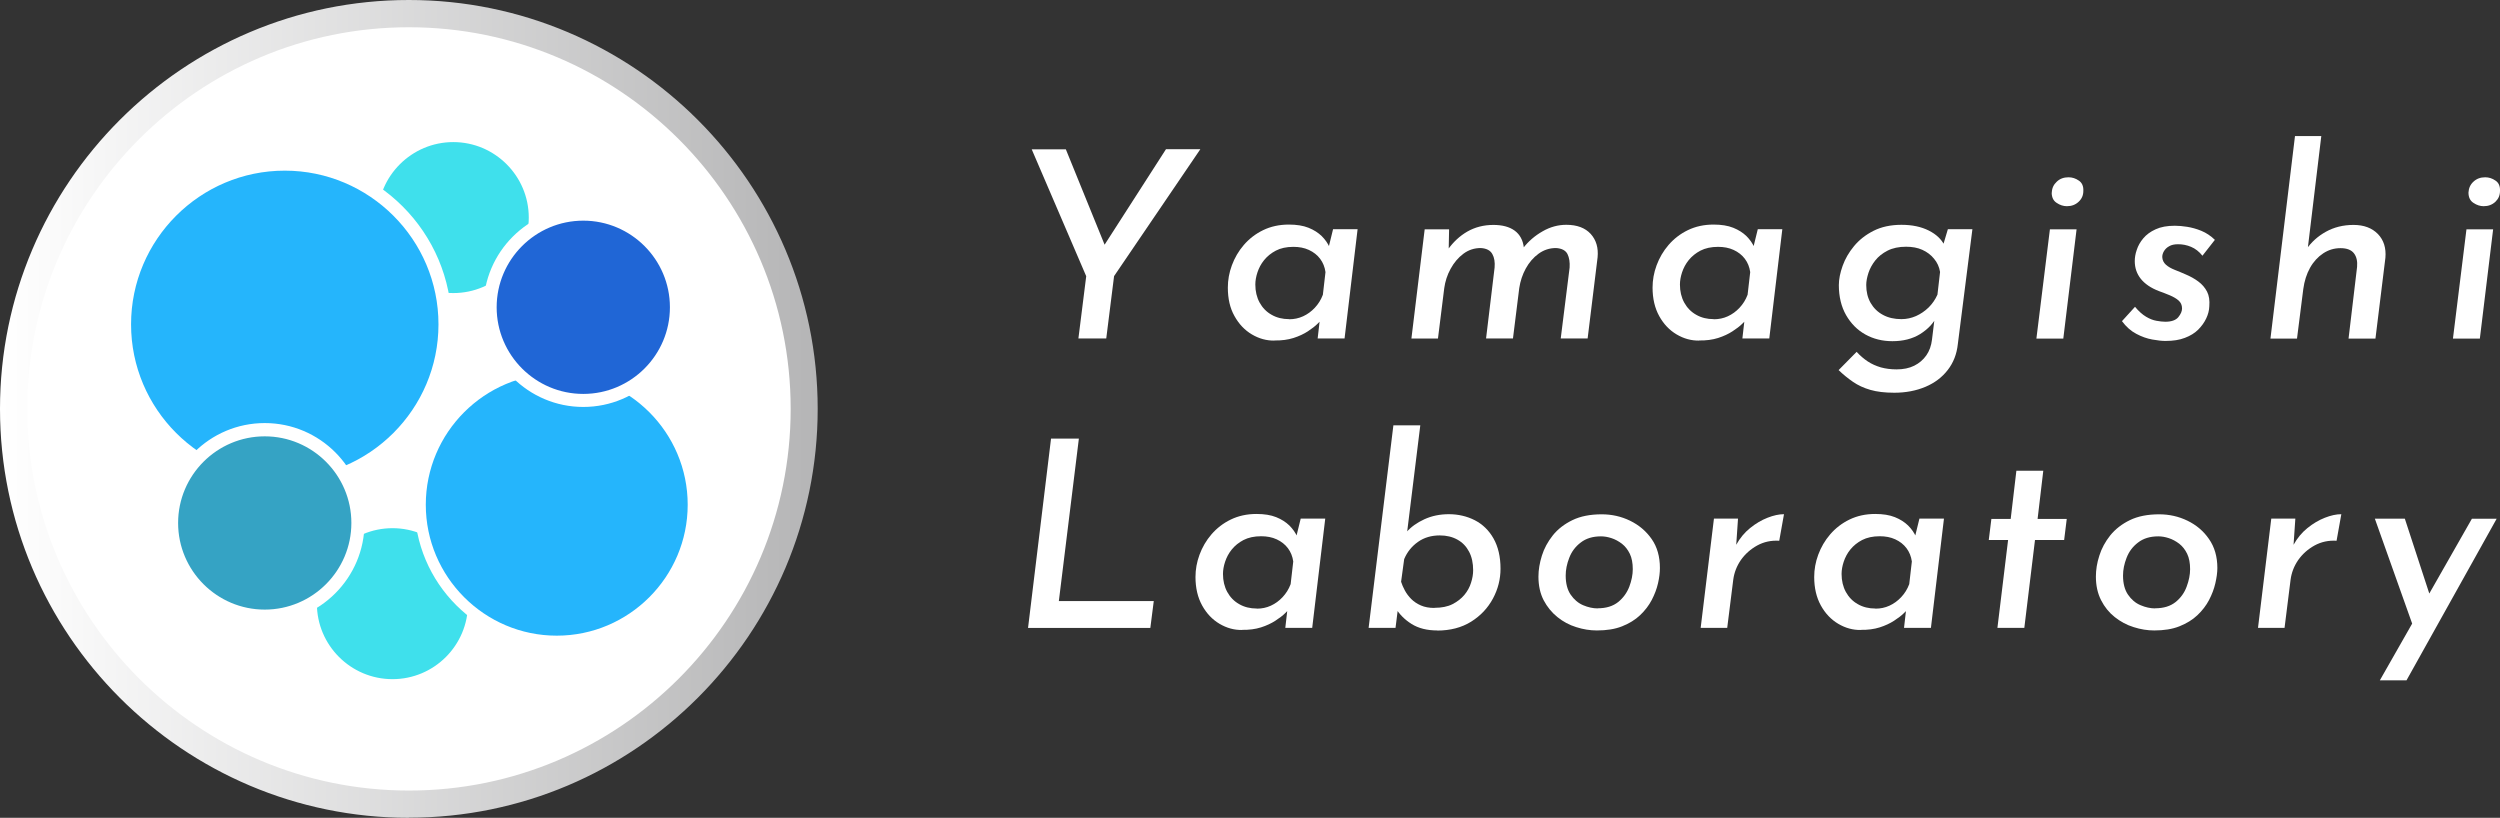
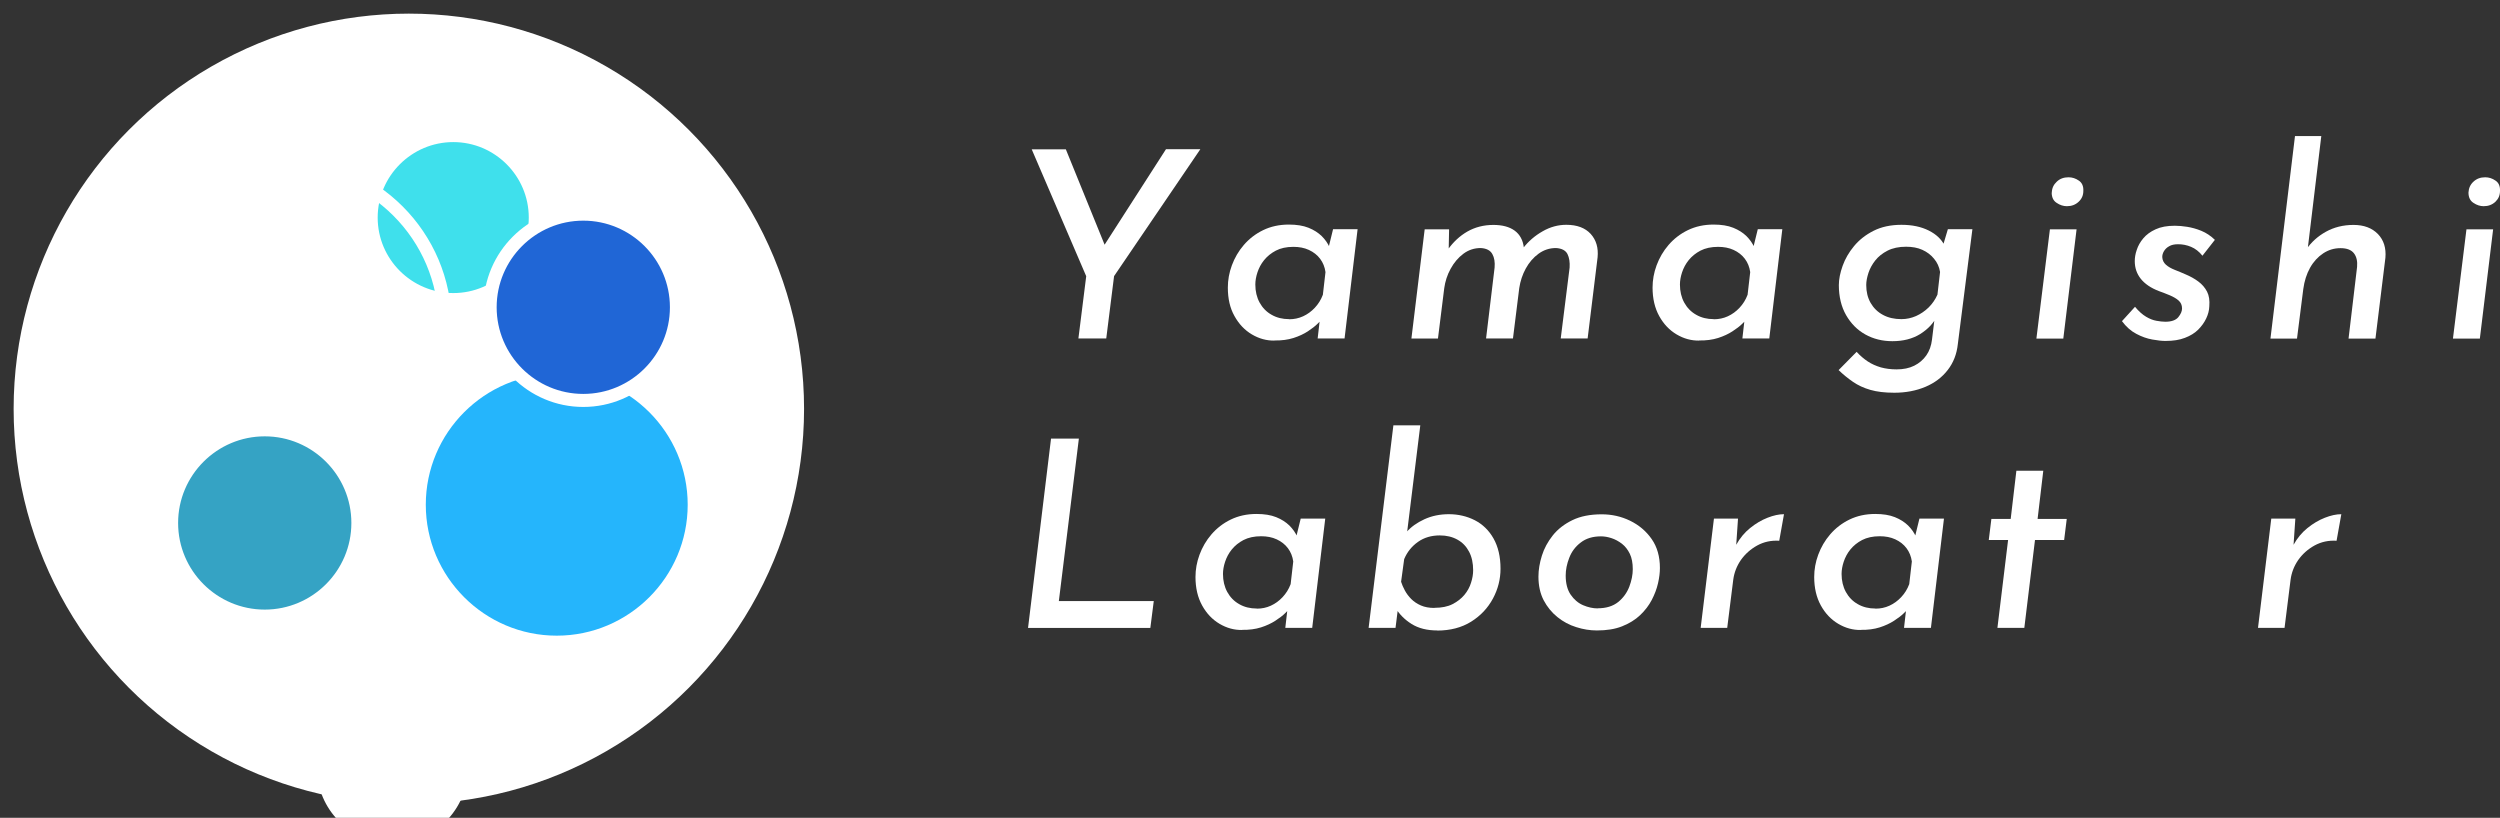
<svg xmlns="http://www.w3.org/2000/svg" id="_レイヤー_2" viewBox="0 0 210.96 69.01">
  <rect x="0" y="0" width="210.96" height="69.01" fill="#333333" stroke="none" />
  <defs>
    <style>.cls-1{fill:#fff;}.cls-2{fill:url(#_名称未設定グラデーション_15);}.cls-3{fill:#25b5fc;}.cls-4{fill:#35a3c4;}.cls-5{fill:#2066d6;}.cls-6{fill:#3fe0ec;}</style>
    <linearGradient id="_名称未設定グラデーション_15" x1="0" y1="34.5" x2="69.01" y2="34.5" gradientUnits="userSpaceOnUse">
      <stop offset="0" stop-color="#fff" />
      <stop offset="1" stop-color="#b5b5b6" />
    </linearGradient>
  </defs>
  <g id="_レイヤー_1-2">
    <circle class="cls-1" cx="34.5" cy="34.5" r="33.35" />
-     <path class="cls-2" d="M34.5,69.01C15.48,69.01,0,53.53,0,34.5S15.48,0,34.5,0s34.5,15.48,34.5,34.5-15.48,34.5-34.5,34.5ZM34.5,2.3C16.74,2.3,2.3,16.74,2.3,34.5s14.45,32.21,32.21,32.21,32.21-14.45,32.21-32.21S52.26,2.3,34.5,2.3Z" />
    <path class="cls-1" d="M91.66,23.31l-4.6-10.71h2.88l3.54,8.71-.72.04,5.63-8.76h2.9l-7.28,10.71-.66,5.26h-2.35l.66-5.26Z" />
    <path class="cls-1" d="M107.54,28.74c-.66.01-1.29-.16-1.9-.52-.61-.36-1.1-.88-1.47-1.55-.38-.67-.56-1.47-.56-2.4,0-.63.11-1.26.34-1.88.23-.62.56-1.2,1.01-1.72.45-.52.99-.94,1.63-1.25.64-.31,1.36-.47,2.17-.47.66,0,1.21.09,1.66.27s.82.42,1.11.7c.29.29.52.61.68.98l-.2.4.48-1.96h2.07l-1.1,9.22h-2.27l.26-2.27.18.57c-.09.1-.24.26-.45.46-.21.21-.49.42-.82.64-.34.22-.74.41-1.21.56-.47.15-1,.22-1.61.21ZM108.79,26.94c.41,0,.8-.08,1.17-.25s.7-.41.99-.72c.29-.31.52-.67.68-1.1l.22-1.91c-.06-.43-.21-.8-.45-1.12-.24-.32-.56-.57-.95-.75s-.82-.26-1.31-.26c-.59,0-1.08.11-1.48.32-.4.21-.73.48-.99.8-.26.32-.44.67-.56,1.03s-.18.71-.18,1.03c0,.57.12,1.08.36,1.52.24.44.58.79,1.01,1.03.43.25.93.37,1.48.37Z" />
    <path class="cls-1" d="M122.28,19.35l-.04,2.05-.07-.33c.46-.65,1.01-1.16,1.65-1.53.65-.37,1.38-.56,2.2-.56.75,0,1.35.16,1.79.48s.71.81.78,1.45l-.07.04c.45-.59,1-1.06,1.65-1.43.64-.37,1.31-.55,2-.55.91,0,1.59.26,2.06.77.46.51.66,1.17.58,1.98l-.84,6.84h-2.27l.75-5.98c.03-.45-.03-.84-.18-1.14s-.47-.48-.97-.51c-.54,0-1.03.16-1.47.48-.44.32-.8.74-1.08,1.25-.28.51-.46,1.06-.55,1.65l-.53,4.25h-2.27l.72-5.98c.04-.45-.02-.84-.19-1.14-.17-.31-.49-.48-.98-.51-.54,0-1.03.16-1.46.48-.43.32-.79.74-1.08,1.27-.29.52-.46,1.07-.54,1.64l-.53,4.25h-2.24l1.12-9.22h2.03Z" />
    <path class="cls-1" d="M143.38,28.74c-.66.01-1.29-.16-1.9-.52-.61-.36-1.1-.88-1.47-1.55-.37-.67-.56-1.47-.56-2.4,0-.63.11-1.26.34-1.88.23-.62.56-1.2,1.01-1.72.45-.52.99-.94,1.63-1.25.64-.31,1.36-.47,2.17-.47.66,0,1.21.09,1.66.27s.82.42,1.11.7c.29.29.52.61.68.98l-.2.4.48-1.96h2.07l-1.1,9.22h-2.27l.26-2.27.18.57c-.09.1-.24.26-.45.46-.21.21-.49.42-.83.64-.34.22-.74.41-1.21.56-.47.15-1.01.22-1.61.21ZM144.63,26.94c.41,0,.8-.08,1.17-.25.37-.17.7-.41.99-.72.29-.31.52-.67.68-1.1l.22-1.91c-.06-.43-.21-.8-.45-1.12-.24-.32-.56-.57-.95-.75s-.83-.26-1.31-.26c-.59,0-1.08.11-1.49.32-.4.21-.73.48-.99.8-.26.32-.44.67-.56,1.03s-.18.71-.18,1.03c0,.57.12,1.08.36,1.52s.58.79,1.01,1.03c.43.25.93.37,1.48.37Z" />
    <path class="cls-1" d="M159.83,33.14c-.78,0-1.45-.08-2-.24-.56-.16-1.05-.39-1.47-.68s-.83-.62-1.21-.99l1.52-1.54c.29.32.61.59.94.81.33.22.7.38,1.1.5.4.11.85.17,1.33.17.57,0,1.07-.1,1.49-.31.42-.21.76-.5,1.02-.87.26-.37.42-.82.48-1.33l.29-2.38.13.4c-.29.6-.77,1.1-1.42,1.51-.65.4-1.43.6-2.34.6-.85,0-1.61-.19-2.29-.57-.68-.38-1.21-.92-1.62-1.63-.4-.7-.61-1.55-.61-2.53,0-.5.11-1.04.32-1.63.21-.59.53-1.14.96-1.66.43-.52.97-.95,1.64-1.29.67-.34,1.46-.51,2.36-.51s1.66.16,2.3.48c.64.32,1.08.74,1.33,1.25l-.24.42.53-1.78h2.07l-1.23,9.7c-.09.84-.37,1.56-.85,2.18-.48.62-1.1,1.09-1.88,1.42s-1.66.5-2.64.5ZM160.85,20.82c-.62,0-1.14.11-1.57.33-.43.22-.78.5-1.04.83-.26.33-.45.68-.57,1.04-.12.37-.19.71-.19,1.03,0,.57.12,1.07.37,1.51.25.43.59.77,1.04,1.01.44.24.96.36,1.56.36.43,0,.84-.09,1.23-.26.4-.18.75-.42,1.07-.73.31-.31.56-.67.74-1.08l.22-1.91c-.07-.43-.24-.8-.51-1.12-.26-.32-.59-.57-.99-.75-.4-.18-.85-.26-1.37-.26Z" />
    <path class="cls-1" d="M172.99,19.35h2.24l-1.12,9.22h-2.27l1.14-9.22ZM173.14,16.25c.01-.37.15-.67.42-.92.26-.25.59-.37.99-.37.31,0,.6.09.87.28.27.18.4.47.38.87,0,.37-.13.67-.4.92s-.59.37-.99.37c-.29,0-.58-.09-.86-.28-.28-.18-.42-.47-.42-.87Z" />
    <path class="cls-1" d="M182.71,28.77c-.28,0-.64-.04-1.09-.12-.45-.08-.9-.24-1.35-.48-.46-.24-.86-.6-1.21-1.07l1.1-1.21c.32.38.63.66.94.84.3.18.59.29.87.34s.53.08.75.08c.51,0,.88-.13,1.09-.38.21-.26.32-.5.32-.74,0-.28-.1-.5-.29-.67-.19-.17-.44-.31-.74-.44-.3-.12-.61-.25-.93-.36-.68-.26-1.18-.61-1.52-1.03-.34-.43-.51-.92-.51-1.5,0-.29.05-.61.17-.95.11-.34.29-.66.55-.97.26-.31.6-.56,1.04-.76.43-.2.97-.3,1.62-.3.31,0,.66.03,1.04.09s.79.17,1.2.34c.41.17.79.42,1.14.76l-1.05,1.34c-.28-.35-.6-.6-.96-.75-.36-.15-.72-.22-1.09-.22-.31,0-.56.05-.76.17-.2.11-.34.25-.44.42s-.14.33-.14.49c.01.26.12.48.31.65.19.17.44.31.74.43.3.12.6.24.89.37.43.18.79.38,1.11.62.31.23.56.52.73.85.17.33.23.74.19,1.24-.01.34-.1.68-.26,1.02-.16.34-.39.66-.68.95-.29.29-.67.52-1.12.69-.46.18-1,.26-1.63.26Z" />
    <path class="cls-1" d="M194.62,21.04c.41-.6.96-1.1,1.64-1.48s1.46-.58,2.34-.58,1.56.26,2.06.77c.49.51.7,1.18.63,2l-.84,6.82h-2.27l.72-6.05c.04-.47-.04-.85-.26-1.14-.22-.29-.6-.44-1.14-.44s-1.02.15-1.46.44-.82.7-1.11,1.22c-.29.52-.48,1.12-.57,1.79l-.53,4.18h-2.24l2.07-17.09h2.22l-1.21,10.05-.04-.48Z" />
    <path class="cls-1" d="M208.14,19.35h2.24l-1.12,9.22h-2.27l1.14-9.22ZM208.3,16.25c.02-.37.15-.67.42-.92.27-.25.59-.37.99-.37.31,0,.6.09.87.28.27.18.4.47.38.87,0,.37-.13.67-.39.92-.27.25-.6.37-.99.37-.29,0-.58-.09-.86-.28-.28-.18-.42-.47-.42-.87Z" />
    <path class="cls-1" d="M88.69,37.01h2.35l-1.69,13.71h8.01l-.29,2.27h-10.32l1.94-15.97Z" />
    <path class="cls-1" d="M104.81,53.16c-.66.01-1.29-.16-1.9-.52-.61-.36-1.1-.88-1.47-1.55-.37-.67-.56-1.47-.56-2.4,0-.63.11-1.26.34-1.88.23-.62.56-1.2,1.01-1.72.45-.52.99-.94,1.63-1.25.64-.31,1.36-.47,2.17-.47.66,0,1.21.09,1.66.27s.82.42,1.11.7c.29.29.52.61.68.98l-.2.4.48-1.96h2.07l-1.1,9.22h-2.27l.26-2.27.18.57c-.09.1-.24.26-.45.46-.21.21-.49.42-.83.64-.34.22-.74.41-1.21.56-.47.15-1.01.22-1.61.21ZM106.07,51.36c.41,0,.8-.08,1.17-.25.37-.17.7-.41.99-.72.29-.31.52-.67.68-1.1l.22-1.91c-.06-.43-.21-.8-.45-1.12-.24-.32-.56-.57-.95-.75s-.83-.26-1.31-.26c-.59,0-1.08.11-1.49.32-.4.21-.73.48-.99.8-.26.32-.44.67-.56,1.03s-.18.71-.18,1.03c0,.57.12,1.08.36,1.52s.58.79,1.01,1.03c.43.25.93.37,1.48.37Z" />
    <path class="cls-1" d="M121.29,53.2c-.87,0-1.59-.18-2.18-.55-.59-.37-1.04-.83-1.37-1.39l.31-.59-.29,2.31h-2.27l2.09-17.09h2.27l-1.21,9.81.04-.79c.38-.44.88-.8,1.51-1.09s1.32-.43,2.08-.43,1.52.17,2.18.51,1.19.85,1.58,1.54c.39.69.59,1.54.59,2.55,0,.88-.21,1.72-.64,2.52-.43.8-1.04,1.45-1.84,1.95-.8.5-1.76.75-2.87.75ZM121.05,51.29c.6,0,1.11-.1,1.52-.31.41-.21.74-.47,1-.78.26-.31.45-.66.56-1.02.12-.37.18-.72.18-1.06,0-.6-.11-1.12-.34-1.56-.23-.44-.55-.78-.98-1.02-.43-.24-.92-.36-1.5-.36-.7,0-1.32.18-1.84.55-.52.37-.91.85-1.16,1.45l-.26,1.91c.07.23.18.48.32.74.14.26.32.5.54.72.22.22.49.4.81.54s.7.21,1.14.21Z" />
    <path class="cls-1" d="M134.75,53.2c-.57,0-1.15-.09-1.74-.28-.59-.18-1.12-.47-1.59-.85s-.86-.85-1.16-1.42c-.29-.56-.44-1.23-.44-1.99,0-.57.1-1.16.29-1.77.19-.61.5-1.18.92-1.71.42-.53.98-.96,1.66-1.29.68-.33,1.51-.49,2.47-.49.85,0,1.65.18,2.39.54.74.36,1.35.87,1.82,1.54.47.67.7,1.49.7,2.45,0,.38-.05.81-.16,1.29-.11.48-.29.95-.53,1.41-.24.46-.57.89-.98,1.28s-.92.7-1.52.94-1.31.35-2.13.35ZM134.82,51.33c.72,0,1.29-.18,1.73-.53.43-.35.74-.78.94-1.3.19-.51.29-1,.29-1.47,0-.51-.08-.95-.25-1.3-.17-.35-.39-.63-.67-.85-.28-.21-.57-.37-.88-.47-.31-.1-.6-.15-.88-.15-.69,0-1.26.17-1.71.52-.45.34-.77.77-.97,1.29-.2.51-.3,1.01-.3,1.5,0,.66.14,1.2.42,1.61.28.41.63.71,1.05.89s.84.27,1.23.27Z" />
    <path class="cls-1" d="M146.66,43.77l-.15,2.2c.31-.56.7-1.03,1.17-1.41.47-.38.96-.67,1.47-.87.51-.2.97-.3,1.39-.3l-.4,2.24c-.68-.04-1.29.09-1.86.4-.56.31-1.02.72-1.38,1.23-.35.51-.56,1.06-.64,1.65l-.51,4.07h-2.24l1.12-9.22h2.02Z" />
    <path class="cls-1" d="M157.02,53.16c-.66.01-1.29-.16-1.9-.52-.61-.36-1.1-.88-1.47-1.55-.37-.67-.56-1.47-.56-2.4,0-.63.11-1.26.34-1.88.23-.62.56-1.2,1.01-1.72.45-.52.99-.94,1.63-1.25.64-.31,1.36-.47,2.17-.47.66,0,1.21.09,1.66.27s.82.42,1.11.7c.29.29.52.61.68.98l-.2.4.48-1.96h2.07l-1.1,9.22h-2.27l.26-2.27.18.57c-.09.1-.24.26-.45.46-.21.21-.49.42-.83.64-.34.22-.74.41-1.21.56-.47.15-1.01.22-1.61.21ZM158.27,51.36c.41,0,.8-.08,1.17-.25.37-.17.7-.41.99-.72.29-.31.52-.67.68-1.1l.22-1.91c-.06-.43-.21-.8-.45-1.12-.24-.32-.56-.57-.95-.75s-.83-.26-1.31-.26c-.59,0-1.08.11-1.49.32-.4.21-.73.48-.99.8-.26.32-.44.67-.56,1.03s-.18.71-.18,1.03c0,.57.12,1.08.36,1.52s.58.79,1.01,1.03c.43.25.93.37,1.48.37Z" />
    <path class="cls-1" d="M170.15,39.72h2.27l-.48,4.07h2.46l-.22,1.78h-2.46l-.9,7.41h-2.27l.9-7.41h-1.63l.22-1.78h1.63l.48-4.07Z" />
-     <path class="cls-1" d="M181.79,53.2c-.57,0-1.15-.09-1.74-.28-.59-.18-1.12-.47-1.6-.85s-.86-.85-1.15-1.42-.44-1.23-.44-1.99c0-.57.09-1.16.29-1.77.19-.61.5-1.18.92-1.71.43-.53.98-.96,1.66-1.29.68-.33,1.51-.49,2.47-.49.85,0,1.65.18,2.39.54s1.35.87,1.81,1.54c.47.67.71,1.49.71,2.45,0,.38-.06.81-.17,1.29s-.29.95-.53,1.41c-.24.46-.57.89-.98,1.28-.41.39-.92.7-1.52.94s-1.31.35-2.13.35ZM181.86,51.33c.72,0,1.29-.18,1.73-.53.43-.35.74-.78.93-1.3.19-.51.29-1,.29-1.47,0-.51-.08-.95-.25-1.3-.17-.35-.39-.63-.67-.85-.28-.21-.57-.37-.88-.47-.31-.1-.6-.15-.88-.15-.69,0-1.26.17-1.71.52-.45.34-.77.77-.97,1.29-.2.51-.3,1.01-.3,1.5,0,.66.14,1.2.42,1.61s.63.71,1.06.89c.42.18.84.27,1.23.27Z" />
    <path class="cls-1" d="M193.69,43.77l-.15,2.2c.31-.56.7-1.03,1.17-1.41.47-.38.96-.67,1.47-.87.51-.2.97-.3,1.39-.3l-.4,2.24c-.68-.04-1.29.09-1.86.4-.56.31-1.02.72-1.38,1.23-.35.51-.56,1.06-.64,1.65l-.51,4.07h-2.24l1.12-9.22h2.02Z" />
-     <path class="cls-1" d="M203.7,53.05l-3.3-9.28h2.53l2.66,8.14-1.89,1.14ZM200.82,57.41l7.77-13.64h2.09l-7.61,13.64h-2.24Z" />
    <circle class="cls-6" cx="33.12" cy="50.94" r="6.93" />
-     <path class="cls-1" d="M33.12,58.43c-4.13,0-7.48-3.36-7.48-7.48s3.36-7.48,7.48-7.48,7.48,3.36,7.48,7.48-3.36,7.48-7.48,7.48ZM33.12,44.57c-3.51,0-6.38,2.86-6.38,6.37s2.86,6.37,6.38,6.37,6.37-2.86,6.37-6.37-2.86-6.37-6.37-6.37Z" />
+     <path class="cls-1" d="M33.12,58.43c-4.13,0-7.48-3.36-7.48-7.48s3.36-7.48,7.48-7.48,7.48,3.36,7.48,7.48-3.36,7.48-7.48,7.48Zc-3.51,0-6.38,2.86-6.38,6.37s2.86,6.37,6.38,6.37,6.37-2.86,6.37-6.37-2.86-6.37-6.37-6.37Z" />
    <circle class="cls-6" cx="38.25" cy="18.36" r="6.93" />
    <path class="cls-1" d="M38.25,25.84c-4.13,0-7.48-3.36-7.48-7.48s3.36-7.48,7.48-7.48,7.48,3.36,7.48,7.48-3.36,7.48-7.48,7.48ZM38.25,11.99c-3.51,0-6.38,2.86-6.38,6.37s2.86,6.37,6.38,6.37,6.37-2.86,6.37-6.37-2.86-6.37-6.37-6.37Z" />
    <circle class="cls-3" cx="46.98" cy="42.59" r="11.52" />
    <path class="cls-1" d="M46.98,54.59c-6.61,0-12-5.38-12-12s5.38-12,12-12,12,5.38,12,12-5.38,12-12,12ZM46.98,31.54c-6.09,0-11.05,4.96-11.05,11.05s4.96,11.05,11.05,11.05,11.05-4.96,11.05-11.05-4.96-11.05-11.05-11.05Z" />
-     <circle class="cls-3" cx="24.03" cy="27.37" r="13.53" />
    <path class="cls-1" d="M24.03,41.45c-7.76,0-14.08-6.32-14.08-14.08s6.32-14.08,14.08-14.08,14.08,6.32,14.08,14.08-6.32,14.08-14.08,14.08ZM24.03,14.4c-7.15,0-12.97,5.82-12.97,12.97s5.82,12.97,12.97,12.97,12.97-5.82,12.97-12.97-5.82-12.97-12.97-12.97Z" />
    <circle class="cls-5" cx="49.22" cy="25.92" r="7.86" />
    <path class="cls-1" d="M49.22,34.34c-4.64,0-8.42-3.78-8.42-8.42s3.78-8.42,8.42-8.42,8.42,3.78,8.42,8.42-3.77,8.42-8.42,8.42ZM49.22,18.62c-4.03,0-7.31,3.28-7.31,7.31s3.28,7.31,7.31,7.31,7.31-3.28,7.31-7.31-3.28-7.31-7.31-7.31Z" />
    <circle class="cls-4" cx="22.34" cy="44.12" r="7.86" />
    <path class="cls-1" d="M22.34,52.54c-4.64,0-8.42-3.78-8.42-8.42s3.77-8.42,8.42-8.42,8.42,3.78,8.42,8.42-3.78,8.42-8.42,8.42ZM22.34,36.82c-4.03,0-7.31,3.28-7.31,7.31s3.28,7.31,7.31,7.31,7.31-3.28,7.31-7.31-3.28-7.31-7.31-7.31Z" />
  </g>
</svg>